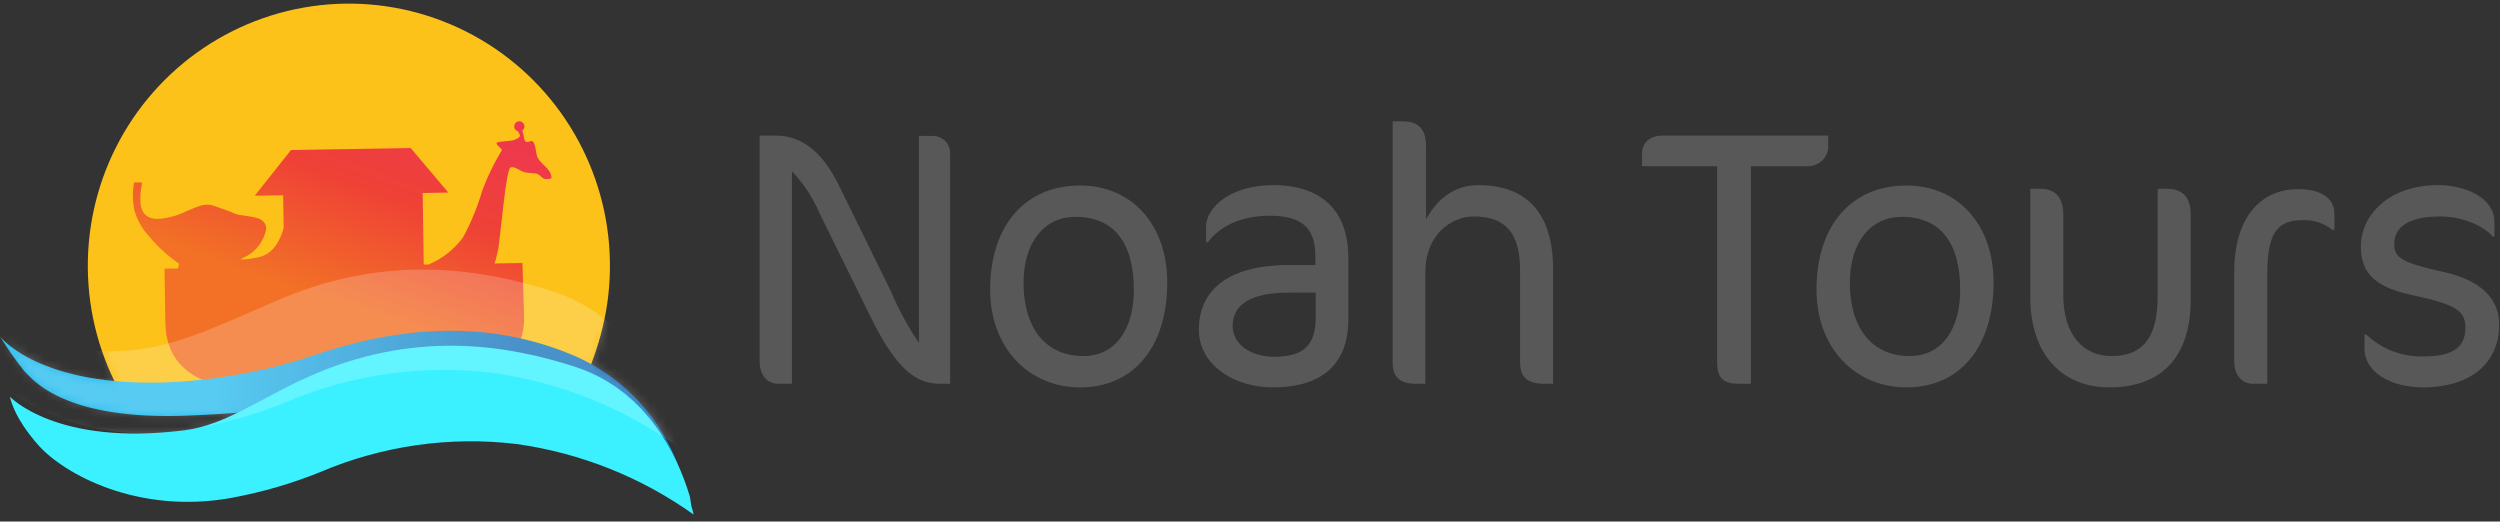
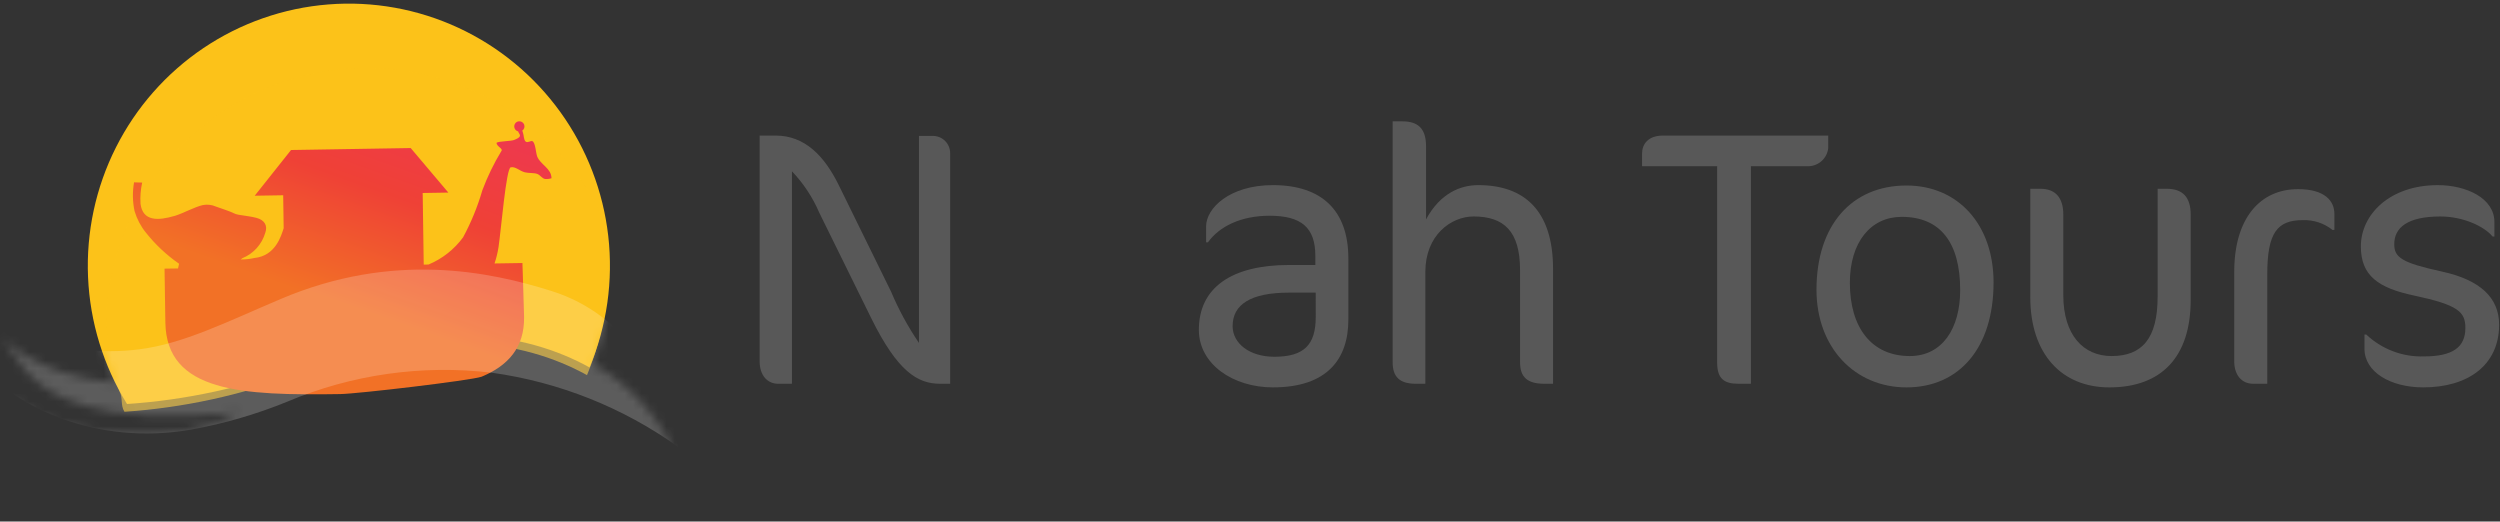
<svg xmlns="http://www.w3.org/2000/svg" width="302" height="63" viewBox="0 0 302 63" fill="none">
  <rect x="0" y="0" width="302" height="63" fill="#333333" stroke="none" />
  <path d="M71.219 44.378C73.315 39.369 74.093 33.903 73.477 28.505C72.861 23.107 70.873 17.959 67.704 13.556C64.535 9.153 60.291 5.642 55.38 3.362C50.469 1.082 45.057 0.108 39.663 0.536C34.27 0.963 29.076 2.776 24.582 5.802C20.089 8.827 16.445 12.962 14.003 17.81C11.56 22.658 10.401 28.056 10.636 33.483C10.87 38.911 12.492 44.188 15.344 48.804C22.466 48.325 29.479 46.803 36.162 44.285C52.114 38.407 63.379 40.06 71.219 44.386" fill="#FCC219" />
  <g style="mix-blend-mode:screen" opacity="0.6">
    <path d="M35.853 45.214C51.805 39.337 63.069 40.989 70.91 45.315C73.5 39.121 74.065 32.261 72.523 25.724C69.439 19.528 64.417 14.517 58.226 11.46C52.036 8.404 45.017 7.47 38.248 8.801C31.478 10.133 25.329 13.657 20.744 18.834C16.16 24.01 13.392 30.553 12.864 37.461C12.795 40.8 13.329 44.125 14.441 47.273C14.876 48.145 14.524 48.917 15.035 49.742C22.157 49.26 29.171 47.734 35.853 45.214Z" fill="#FCC219" />
  </g>
  <path d="M64.894 18.909C64.73 18.498 64.694 17.289 64.332 17.061C64.139 16.939 63.776 17.296 63.514 17.112C63.252 16.929 63.296 16.351 63.17 16.021C63.139 15.942 63.113 15.862 63.091 15.78C63.205 15.701 63.289 15.586 63.331 15.454C63.372 15.322 63.367 15.179 63.318 15.049C63.269 14.919 63.178 14.81 63.059 14.739C62.94 14.668 62.801 14.638 62.664 14.656C62.521 14.673 62.389 14.74 62.29 14.845C62.191 14.95 62.132 15.087 62.123 15.231C62.113 15.375 62.155 15.518 62.24 15.635C62.325 15.752 62.447 15.835 62.587 15.87C62.703 16.242 63.203 16.465 62.187 16.874C61.815 17.091 60.173 17.028 59.975 17.265C60.029 17.738 60.812 17.951 60.565 18.248C59.652 19.754 58.882 21.343 58.265 22.993C57.694 24.965 56.914 26.869 55.939 28.674C54.87 30.128 53.427 31.263 51.765 31.957L51.186 31.966L51.06 23.314L54.16 23.263L49.612 17.884L35.158 18.121L30.77 23.644L34.209 23.588L34.267 27.572C33.959 28.503 33.29 30.895 30.748 31.163C30.2 31.286 29.64 31.346 29.079 31.344C29.139 31.285 29.206 31.233 29.279 31.19C29.941 30.921 30.533 30.505 31.012 29.973C31.491 29.441 31.844 28.807 32.045 28.119C32.357 27.263 31.97 26.583 30.975 26.317C30.286 26.132 29.564 26.077 28.859 25.948C28.622 25.913 28.392 25.841 28.179 25.733C27.87 25.557 26.657 25.158 26.089 24.956C25.587 24.73 25.028 24.667 24.489 24.776C23.51 24.997 22.043 25.804 21.142 26.068C19.101 26.671 17.26 26.759 16.976 24.632C16.92 23.768 16.988 22.901 17.176 22.056C17.176 22.056 16.207 22.037 16.195 22.026C15.989 23.18 16.01 24.364 16.257 25.511C16.54 26.459 17.007 27.343 17.632 28.11C18.775 29.55 20.122 30.814 21.632 31.86C21.592 32.051 21.547 32.238 21.506 32.428L19.876 32.453L19.976 38.956C20.107 47.377 29.217 47.793 41.106 47.604C43.221 47.571 56.843 45.966 58.173 45.508C61.399 44.171 63.366 41.962 63.309 38.277C63.168 33.256 63.109 31.773 63.109 31.773L59.738 31.826C59.956 31.185 60.117 30.526 60.221 29.857C60.53 27.779 61.145 20.356 61.688 20.216C62.248 20.072 62.788 20.668 63.417 20.819C63.898 20.931 64.48 20.869 64.868 20.998C65.256 21.126 65.479 21.569 65.85 21.62C66.111 21.642 66.373 21.612 66.622 21.531C66.601 20.319 65.292 19.905 64.894 18.909Z" fill="url(#paint0_linear_742_238)" />
-   <path d="M2.928 44.816C3.828 45.671 7.504 50.886 22.976 50.193C28.057 49.964 33.271 49.759 39.642 47.629C52.842 43.211 63.114 44.11 69.953 46.94C78.374 50.423 82.167 56.54 83.27 61.78C82.794 57.631 81.222 53.685 78.716 50.352C76.211 47.018 72.864 44.418 69.021 42.821C61.978 39.909 51.982 38.22 38.381 42.763C32.656 44.719 26.687 45.865 20.647 46.169C4.713 46.883 0 40.635 0 40.635C0.886 42.091 1.864 43.488 2.928 44.818" fill="url(#paint1_linear_742_238)" />
-   <path d="M27.814 60.169C31.574 59.489 35.253 58.42 38.794 56.98C46.235 53.83 54.364 52.677 62.383 53.635C70.098 54.708 77.442 57.631 83.793 62.157C83.793 62.157 83.713 61.763 83.507 61.099C83.482 60.886 83.428 60.496 83.334 59.976C81.788 54.846 78.044 47.022 69.272 44.243C62.147 41.989 51.03 39.651 38.094 45.147C31.851 47.796 27.419 51.333 22.322 51.976C6.791 53.949 1.207 47.925 1.207 47.925C1.207 47.925 1.549 50.292 4.622 53.764C7.695 57.236 16.569 62.147 27.814 60.169Z" fill="#3BF1FF" />
  <mask id="mask0_742_238" style="mask-type:luminance" maskUnits="userSpaceOnUse" x="0" y="0" width="84" height="63">
-     <path d="M83.474 61.772C83.816 62.016 84 62.157 84 62.157C84 62.157 83.919 61.763 83.713 61.1C83.689 60.887 83.634 60.497 83.54 59.977C83.127 58.605 82.62 57.263 82.023 55.96C80.088 50.854 76.405 46.606 71.635 43.977C71.804 43.513 71.962 43.043 72.111 42.571C73.8 37.716 74.286 32.521 73.527 27.435C72.768 22.349 70.787 17.525 67.755 13.38C64.724 9.236 60.732 5.895 56.126 3.647C51.52 1.399 46.438 0.311 41.319 0.478C36.201 0.645 31.2 2.062 26.748 4.605C22.297 7.148 18.53 10.742 15.772 15.075C13.014 19.409 11.349 24.351 10.92 29.476C10.491 34.601 11.312 39.753 13.311 44.488C13.384 44.99 13.721 45.742 13.817 46.236C3.69 45.16 0.203 40.635 0.203 40.635C1.089 42.09 2.066 43.487 3.13 44.817C4.03 45.672 7.707 50.887 23.179 50.194C25.051 50.11 26.942 50.027 28.902 49.852C26.907 50.907 24.753 51.626 22.525 51.979C6.993 53.952 1.409 47.928 1.409 47.928C1.409 47.928 1.751 50.296 4.825 53.766C7.899 57.237 16.772 62.148 28.017 60.17C31.777 59.49 35.456 58.421 38.997 56.981C46.439 53.832 54.569 52.679 62.588 53.637C70.081 54.693 77.228 57.477 83.47 61.771V61.779C83.471 61.776 83.472 61.774 83.474 61.772Z" fill="white" />
+     <path d="M83.474 61.772C83.816 62.016 84 62.157 84 62.157C84 62.157 83.919 61.763 83.713 61.1C83.689 60.887 83.634 60.497 83.54 59.977C83.127 58.605 82.62 57.263 82.023 55.96C80.088 50.854 76.405 46.606 71.635 43.977C71.804 43.513 71.962 43.043 72.111 42.571C73.8 37.716 74.286 32.521 73.527 27.435C72.768 22.349 70.787 17.525 67.755 13.38C64.724 9.236 60.732 5.895 56.126 3.647C51.52 1.399 46.438 0.311 41.319 0.478C36.201 0.645 31.2 2.062 26.748 4.605C22.297 7.148 18.53 10.742 15.772 15.075C13.014 19.409 11.349 24.351 10.92 29.476C10.491 34.601 11.312 39.753 13.311 44.488C13.384 44.99 13.721 45.742 13.817 46.236C3.69 45.16 0.203 40.635 0.203 40.635C1.089 42.09 2.066 43.487 3.13 44.817C4.03 45.672 7.707 50.887 23.179 50.194C25.051 50.11 26.942 50.027 28.902 49.852C26.907 50.907 24.753 51.626 22.525 51.979C6.993 53.952 1.409 47.928 1.409 47.928C1.409 47.928 1.751 50.296 4.825 53.766C7.899 57.237 16.772 62.148 28.017 60.17C31.777 59.49 35.456 58.421 38.997 56.981C70.081 54.693 77.228 57.477 83.47 61.771V61.779C83.471 61.776 83.472 61.774 83.474 61.772Z" fill="white" />
  </mask>
  <g mask="url(#mask0_742_238)">
    <g style="mix-blend-mode:screen" opacity="0.2">
      <path d="M23.131 51.889C27.078 51.175 30.942 50.053 34.659 48.54C42.472 45.233 51.007 44.022 59.426 45.026C67.525 46.152 75.235 49.221 81.904 53.973C81.904 53.973 81.82 53.559 81.604 52.862C81.578 52.638 81.519 52.229 81.422 51.683C79.799 46.297 75.868 38.08 66.658 35.166C59.178 32.799 47.507 30.346 33.926 36.111C27.371 38.893 22.178 41.519 16.826 42.198C12.108 42.798 7.316 42.196 2.89 40.449C-1.535 38.702 -5.452 35.864 -8.5 32.199C-8.5 32.199 -4.442 41.518 -1.216 45.162C2.01 48.806 11.327 53.962 23.132 51.89" fill="white" />
    </g>
  </g>
  <path d="M113.552 46.358C110.834 46.358 108.423 44.862 105.266 38.478L98.955 25.666C98.163 23.825 97.049 22.141 95.668 20.692V46.358H94C92.73 46.358 91.764 45.389 91.764 43.629V16.377H93.695C97.2 16.377 99.568 18.799 101.321 22.363L107.635 35.217C108.551 37.394 109.682 39.474 111.011 41.424V16.419H112.675C112.952 16.416 113.228 16.468 113.485 16.573C113.742 16.678 113.976 16.833 114.172 17.03C114.368 17.227 114.523 17.462 114.627 17.72C114.732 17.978 114.784 18.255 114.78 18.533V46.355L113.552 46.358Z" fill="#585858" />
-   <path d="M130.482 46.797C124.256 46.797 119.61 41.999 119.61 35C119.61 27.208 123.861 22.41 130.482 22.41C136.706 22.41 141.001 27.12 141.001 34.121C141.001 42.046 136.837 46.797 130.482 46.797ZM129.911 26.195C126.141 26.195 123.644 29.276 123.644 34.164C123.644 39.578 126.272 43.011 130.876 43.011C134.82 43.011 136.969 39.667 136.969 35.045C136.969 29.232 134.51 26.195 129.91 26.195H129.911Z" fill="#585858" />
  <path d="M153.764 46.796C148.986 46.796 144.822 44.024 144.822 39.842C144.822 34.779 148.722 32.009 155.737 32.009H158.893V30.904C158.893 27.471 157.183 26.061 153.37 26.061C149.862 26.061 147.275 27.381 145.918 29.274H145.698V27.338C145.698 25.18 148.503 22.362 153.764 22.362C159.725 22.362 162.882 25.488 162.882 31.212V38.608C162.882 43.362 160.34 46.796 153.764 46.796ZM158.938 35.348H155.738C151.048 35.348 148.9 36.801 148.9 39.397C148.9 41.467 150.916 43.096 153.941 43.096C157.492 43.096 158.941 41.691 158.941 38.297L158.938 35.348Z" fill="#585858" />
  <path d="M186.56 46.358C184.46 46.358 183.623 45.522 183.623 43.76V32.623C183.623 27.911 181.652 26.149 178.012 26.149C175.294 26.149 172.182 28.397 172.182 32.841V46.358H171.037C169.065 46.358 168.232 45.522 168.232 43.76V14.66H169.416C171.216 14.66 172.266 15.452 172.266 17.655V26.503C173.975 23.334 176.429 22.362 178.579 22.362C184.145 22.362 187.609 25.446 187.609 32.491V46.358H186.56Z" fill="#585858" />
  <path d="M218.526 20.077H211.511V46.358H210.019C208.309 46.358 207.432 45.785 207.432 43.804V20.077H198.359V18.578C198.359 17.434 199.059 16.377 200.903 16.377H220.848V17.917C220.779 18.495 220.507 19.029 220.082 19.425C219.656 19.82 219.105 20.052 218.526 20.077Z" fill="#585858" />
  <path d="M230.303 46.797C224.077 46.797 219.432 41.999 219.432 35C219.432 27.208 223.684 22.41 230.303 22.41C236.527 22.41 240.822 27.12 240.822 34.121C240.822 42.046 236.659 46.797 230.303 46.797ZM229.732 26.195C225.962 26.195 223.463 29.276 223.463 34.164C223.463 39.578 226.093 43.011 230.697 43.011C234.643 43.011 236.79 39.667 236.79 35.045C236.79 29.232 234.337 26.195 229.733 26.195H229.732Z" fill="#585858" />
  <path d="M254.814 46.797C249.069 46.797 245.258 42.792 245.258 35.881V22.805H246.484C248.284 22.805 249.247 23.863 249.247 25.93V35.66C249.247 40.458 251.658 43.011 255.077 43.011C258.759 43.011 260.642 40.902 260.642 35.836V22.805H261.742C263.671 22.805 264.635 23.817 264.635 25.93V36.233C264.632 43.145 261.083 46.797 254.814 46.797Z" fill="#585858" />
  <path d="M281.776 27.78C280.757 26.968 279.485 26.547 278.185 26.591C275.072 26.591 273.885 28.132 273.885 33.15V46.357H272.176C270.729 46.357 269.896 45.211 269.896 43.671V32.841C269.896 26.325 273.052 22.848 277.611 22.848C280.811 22.848 281.995 24.254 281.995 25.842V27.779L281.776 27.78Z" fill="#585858" />
  <path d="M292.729 46.796C288.783 46.796 285.629 44.947 285.629 42.131V40.414H285.847C286.779 41.293 287.874 41.979 289.07 42.432C290.267 42.885 291.54 43.097 292.818 43.055C296.28 43.055 297.818 41.95 297.818 39.622C297.818 37.683 296.984 36.848 291.637 35.705C287.253 34.779 285.192 33.283 285.192 29.762C285.192 25.931 288.655 22.364 294.485 22.364C297.949 22.364 301.324 23.95 301.324 26.812V28.573H301.105C300.097 27.34 297.554 26.15 294.793 26.15C290.802 26.15 289.225 27.515 289.225 29.497C289.225 31.083 290.099 31.743 294.968 32.8C299.614 33.812 301.895 35.968 301.895 39.227C301.89 44.158 298.077 46.796 292.729 46.796Z" fill="#585858" />
  <defs>
    <linearGradient id="paint0_linear_742_238" x1="26.219" y1="47.833" x2="41.63" y2="4.494" gradientUnits="userSpaceOnUse">
      <stop offset="0.333" stop-color="#F27126" />
      <stop offset="0.651" stop-color="#EF4136" />
      <stop offset="1" stop-color="#EE3557" />
    </linearGradient>
    <linearGradient id="paint1_linear_742_238" x1="0" y1="50.869" x2="83.27" y2="50.869" gradientUnits="userSpaceOnUse">
      <stop offset="0.312" stop-color="#2DBEEF" />
      <stop offset="0.753" stop-color="#1C75BC" />
    </linearGradient>
  </defs>
</svg>